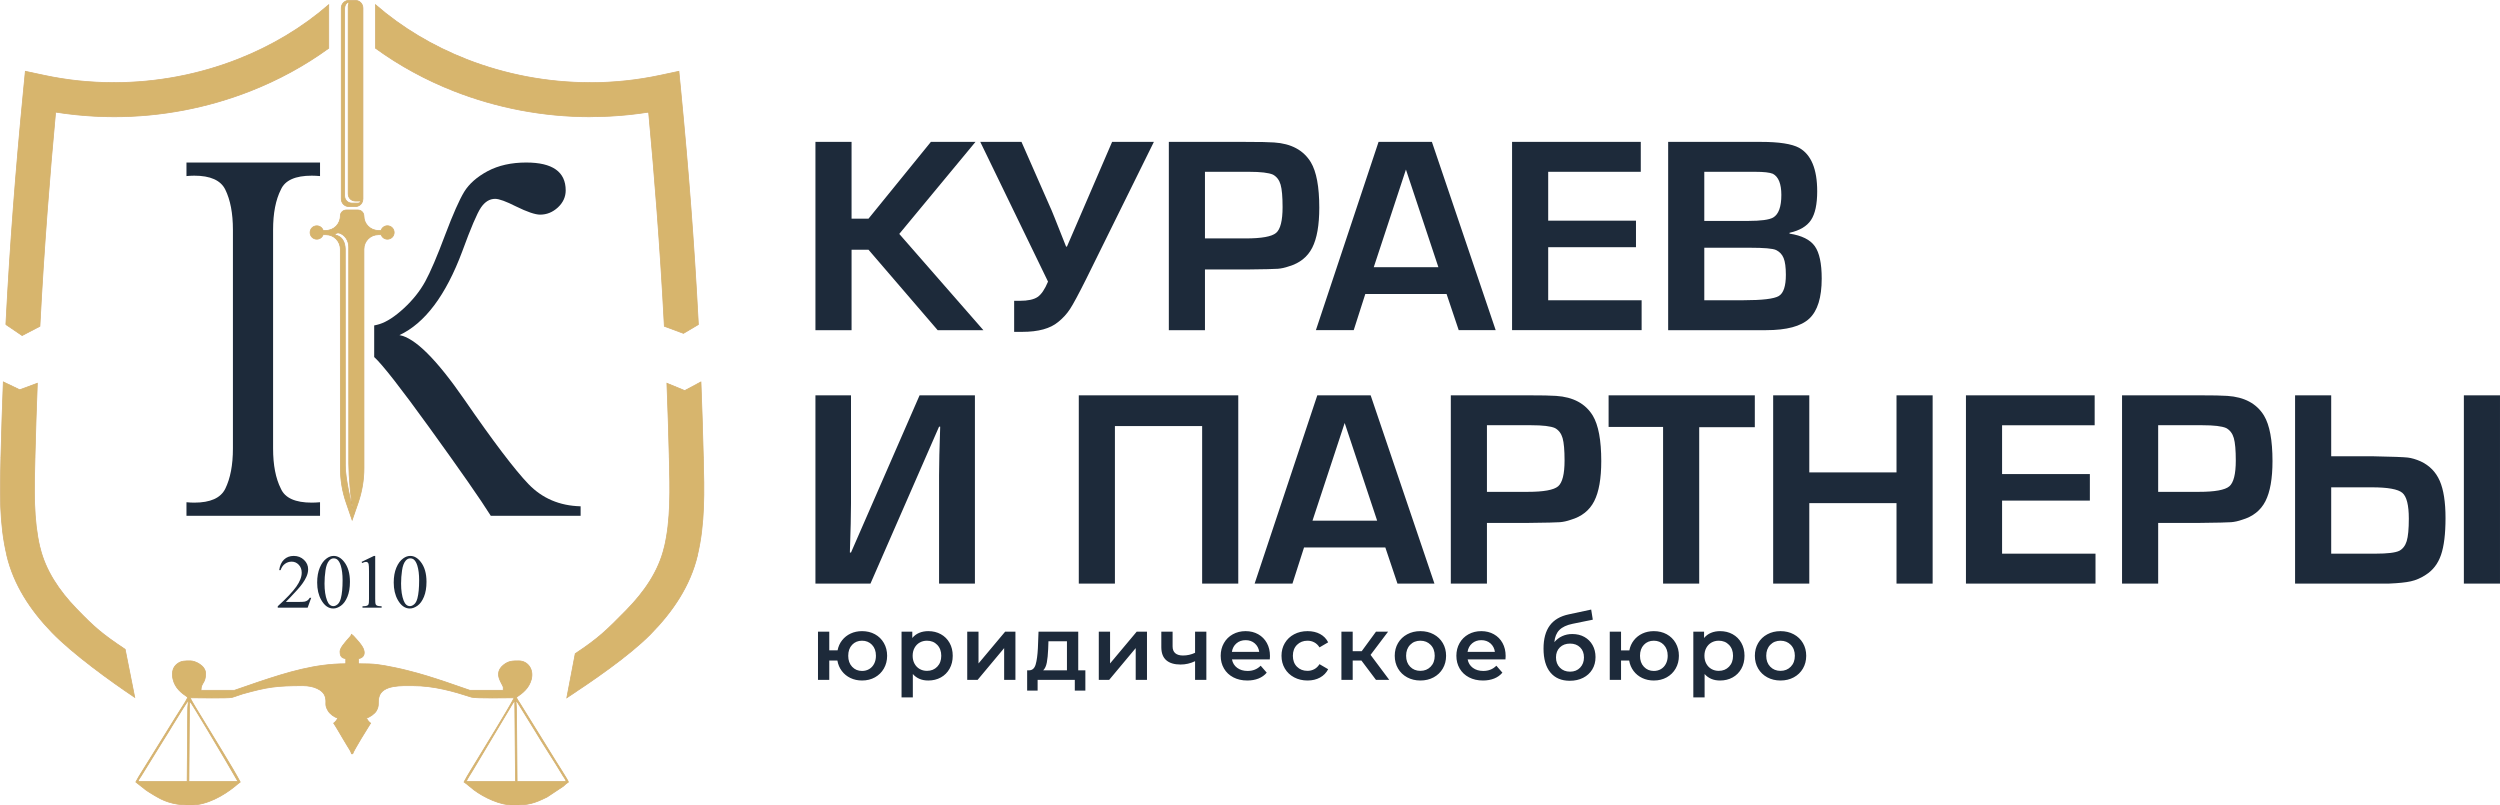
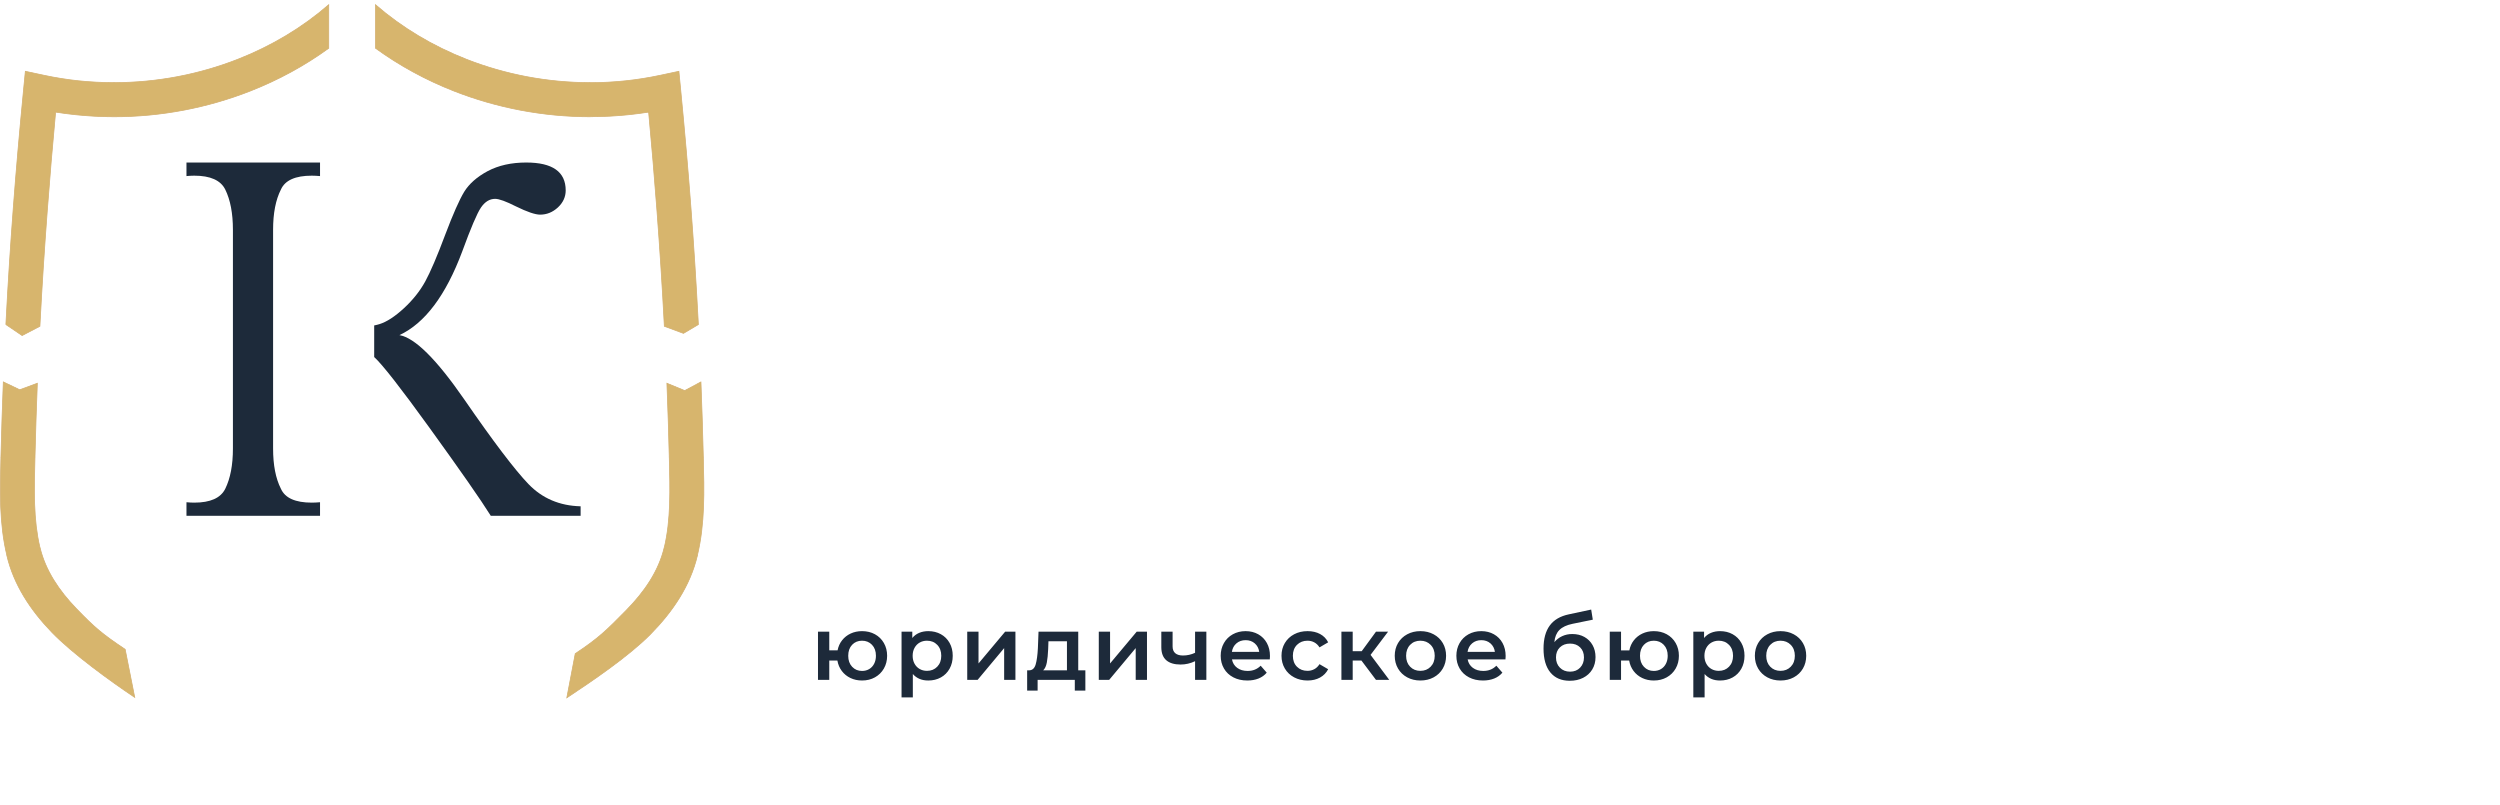
<svg xmlns="http://www.w3.org/2000/svg" xml:space="preserve" width="1189.09mm" height="383.104mm" style="shape-rendering:geometricPrecision; text-rendering:geometricPrecision; image-rendering:optimizeQuality; fill-rule:evenodd; clip-rule:evenodd" viewBox="0 0 141532.02 45599.28">
  <defs>
    <style type="text/css">       .str0 {stroke:#D2AE6D;stroke-width:41.99;stroke-miterlimit:22.926}    .fil2 {fill:#1D2A3A}    .fil1 {fill:#D7B56D}    .fil0 {fill:#1D2A3A;fill-rule:nonzero}    .fil3 {fill:#D7B56D;fill-rule:nonzero}     </style>
  </defs>
  <g id="Слой_x0020_1">
    <g id="_1510776622816">
      <path class="fil0" d="M48802.07 35730.42c272.49,0 516.07,58.74 730.66,176.28 214.62,117.54 383.24,282.73 505.86,495.66 122.63,212.89 183.95,453.88 183.95,723.01 0,269.11 -61.32,510.13 -183.95,723.02 -122.62,212.89 -291.24,378.95 -505.86,498.18 -214.59,119.23 -458.18,178.84 -730.66,178.84 -238.47,0 -456.49,-46.84 -654.07,-140.49 -197.56,-93.7 -361.06,-226.57 -490.51,-398.58 -129.44,-172.02 -212.93,-368.74 -250.37,-590.18l-459.88 0 0 1093.49 -638.73 0 0 -2728.59 638.73 0 0 1057.73 470.08 0c40.89,-214.63 126.02,-404.53 255.5,-569.76 129.44,-165.2 291.24,-292.95 485.41,-383.2 194.17,-90.27 408.76,-135.4 643.83,-135.4zm0 2253.36c149.85,0 284.42,-34.92 403.66,-104.73 119.23,-69.84 212.89,-170.31 281.03,-301.49 68.12,-131.14 102.17,-281.86 102.17,-452.19 0,-258.88 -74.07,-465.85 -222.27,-620.84 -148.16,-154.98 -336.38,-232.48 -564.6,-232.48 -228.27,0 -415.61,77.5 -562.08,232.48 -146.47,154.98 -219.71,361.96 -219.71,620.84 0,258.89 74.06,466.69 222.27,623.37 148.16,156.72 334.68,235.04 559.52,235.04zm3749.43 -2253.36c265.7,0 503.3,57.91 712.8,173.72 209.51,115.84 373.87,279.34 493.1,490.53 119.2,211.2 178.84,454.75 178.84,730.7 0,275.93 -59.63,520.34 -178.84,733.23 -119.23,212.91 -283.59,377.29 -493.1,493.09 -209.5,115.81 -447.1,173.72 -712.8,173.72 -367.91,0 -659.16,-122.63 -873.74,-367.88l0 1323.41 -638.74 0 0 -3719.88 608.08 0 0 357.7c105.59,-129.44 235.86,-226.52 390.88,-291.24 155,-64.73 326.18,-97.09 513.52,-97.09zm-71.55 2248.28c235.04,0 428.37,-78.37 579.98,-235.08 151.56,-156.69 227.35,-362.79 227.35,-618.26 0,-255.49 -75.8,-461.59 -227.35,-618.28 -151.6,-156.69 -344.94,-235.04 -579.98,-235.04 -153.28,0 -291.24,34.92 -413.86,104.73 -122.67,69.84 -219.75,169.49 -291.26,298.93 -71.53,129.44 -107.33,279.34 -107.33,449.66 0,170.33 35.79,320.19 107.33,449.67 71.51,129.44 168.59,229.05 291.26,298.9 122.62,69.84 260.58,104.77 413.86,104.77zm2277.83 -2217.64l638.74 0 0 1798.65 1507.35 -1798.65 582.5 0 0 2728.59 -638.7 0 0 -1798.61 -1502.27 1798.61 -587.62 0 0 -2728.59zm6687.52 2186.97l0 1149.67 -597.85 0 0 -608.04 -2105.2 0 0 608.04 -592.7 0 0 -1149.67 127.75 0c173.71,-6.81 292.08,-118.36 355.1,-334.68 63.02,-216.32 104.77,-522.07 125.18,-917.21l35.79 -935.08 2248.27 0 0 2186.97 403.66 0zm-2105.22 -1205.9c-13.6,313.39 -39.15,568.9 -76.63,766.45 -37.48,197.59 -105.6,344.06 -204.38,439.44l1343.82 0 0 -1645.32 -1047.49 0 -15.33 439.42zm2865.45 -981.07l638.73 0 0 1798.65 1507.37 -1798.65 582.5 0 0 2728.59 -638.7 0 0 -1798.61 -1502.27 1798.61 -587.62 0 0 -2728.59zm6089.66 0l0 2728.59 -638.7 0 0 -1057.7c-262.27,126.01 -536.5,189.04 -822.66,189.04 -350.84,0 -619.98,-80.88 -807.33,-242.68 -187.35,-161.8 -281.03,-409.65 -281.03,-743.47l0 -873.78 638.7 0 0 832.91c0,173.71 51.12,303.15 153.29,388.32 102.2,85.19 246.98,127.75 434.33,127.75 238.47,0 466.69,-51.12 684.7,-153.29l0 -1195.69 638.7 0zm3601.27 1379.65c0,44.27 -3.39,107.29 -10.21,189.04l-2140.98 0c37.48,200.99 135.44,360.23 293.82,477.77 158.41,117.5 355.14,176.27 590.18,176.27 299.77,0 546.74,-98.78 740.91,-296.37l342.33 393.46c-122.62,146.47 -277.62,257.19 -464.96,332.12 -187.38,74.96 -398.57,112.42 -633.61,112.42 -299.77,0 -563.78,-59.61 -792,-178.84 -228.22,-119.23 -404.53,-285.29 -528.84,-498.18 -124.36,-212.89 -186.53,-453.92 -186.53,-723.02 0,-265.7 60.47,-505 181.4,-717.93 120.93,-212.89 288.69,-378.94 503.31,-498.18 214.62,-119.23 456.48,-178.84 725.57,-178.84 265.71,0 503.31,58.74 712.81,176.28 209.5,117.54 373,282.73 490.54,495.66 117.5,212.89 176.27,459 176.27,738.35zm-1379.62 -899.32c-204.37,0 -377.25,60.47 -518.63,181.4 -141.36,120.92 -227.36,281.9 -258.02,482.85l1548.23 0c-27.27,-197.56 -110.72,-357.67 -250.37,-480.29 -139.69,-122.63 -313.39,-183.95 -521.2,-183.95zm3509.27 2284.02c-282.73,0 -536.5,-59.61 -761.32,-178.84 -224.83,-119.23 -400.27,-285.29 -526.28,-498.18 -126.06,-212.89 -189.08,-453.92 -189.08,-723.02 0,-269.13 63.02,-509.25 189.08,-720.49 126.01,-211.19 300.59,-376.38 523.73,-495.62 223.13,-119.23 477.76,-178.84 763.88,-178.84 269.13,0 505,54.48 707.72,163.51 202.69,108.99 355.11,265.7 457.31,470.08l-490.53 286.16c-78.35,-126.05 -176.28,-220.58 -293.82,-283.6 -117.54,-63.02 -246.11,-94.52 -385.76,-94.52 -238.47,0 -436.03,77.5 -592.75,232.48 -156.67,154.98 -235.04,361.96 -235.04,620.84 0,258.89 77.5,465.83 232.48,620.81 155.02,154.98 353.45,232.52 595.31,232.52 139.65,0 268.22,-31.53 385.76,-94.55 117.54,-63 215.46,-157.55 293.82,-283.57l490.53 286.13c-105.59,204.4 -259.75,361.96 -462.43,472.64 -202.68,110.72 -436.88,166.06 -702.6,166.06zm3049.4 -1129.25l-495.62 0 0 1093.49 -638.74 0 0 -2728.59 638.74 0 0 1103.69 510.95 0 807.33 -1103.69 684.7 0 -991.28 1313.19 1057.71 1415.41 -751.12 0 -822.66 -1093.49zm3335.53 1129.25c-275.93,0 -524.59,-59.61 -746.01,-178.84 -221.44,-119.23 -394.32,-285.29 -518.63,-498.18 -124.36,-212.89 -186.53,-453.92 -186.53,-723.02 0,-269.13 62.17,-509.25 186.53,-720.49 124.31,-211.19 297.2,-376.38 518.63,-495.62 221.41,-119.23 470.08,-178.84 746.01,-178.84 279.34,0 529.71,59.61 751.11,178.84 221.44,119.24 394.32,284.44 518.64,495.62 124.36,211.24 186.51,451.36 186.51,720.49 0,269.11 -62.16,510.13 -186.51,723.02 -124.32,212.89 -297.21,378.95 -518.64,498.18 -221.4,119.23 -471.77,178.84 -751.11,178.84zm0 -546.71c235.04,0 429.2,-78.37 582.49,-235.08 153.29,-156.69 229.96,-362.79 229.96,-618.26 0,-255.49 -76.66,-461.59 -229.96,-618.28 -153.29,-156.69 -347.45,-235.04 -582.49,-235.04 -235.05,0 -428.39,78.35 -579.94,235.04 -151.59,156.69 -227.39,362.79 -227.39,618.28 0,255.47 75.8,461.57 227.39,618.26 151.56,156.71 344.89,235.08 579.94,235.08zm4827.58 -837.99c0,44.27 -3.39,107.29 -10.2,189.04l-2140.98 0c37.48,200.99 135.43,360.23 293.8,477.77 158.41,117.5 355.14,176.27 590.18,176.27 299.77,0 546.74,-98.78 740.91,-296.37l342.33 393.46c-122.62,146.47 -277.6,257.19 -464.95,332.12 -187.38,74.96 -398.58,112.42 -633.62,112.42 -299.77,0 -563.77,-59.61 -792,-178.84 -228.22,-119.23 -404.52,-285.29 -528.84,-498.18 -124.36,-212.89 -186.51,-453.92 -186.51,-723.02 0,-265.7 60.47,-505 181.38,-717.93 120.93,-212.89 288.7,-378.94 503.31,-498.18 214.62,-119.23 456.48,-178.84 725.58,-178.84 265.7,0 503.3,58.74 712.8,176.28 209.5,117.54 373,282.73 490.54,495.66 117.5,212.89 176.27,459 176.27,738.35zm-1379.6 -899.32c-204.38,0 -377.26,60.47 -518.64,181.4 -141.36,120.92 -227.36,281.9 -258.02,482.85l1548.24 0c-27.28,-197.56 -110.72,-357.67 -250.37,-480.29 -139.69,-122.63 -313.41,-183.95 -521.2,-183.95zm5154.59 -347.46c258.92,0 487.14,55.35 684.7,166.06 197.59,110.72 351.74,264.83 462.43,462.43 110.73,197.56 166.06,424.12 166.06,679.58 0,262.32 -61.3,494.79 -183.92,697.48 -122.66,202.68 -294.67,360.22 -516.08,472.64 -221.44,112.42 -473.5,168.62 -756.23,168.62 -473.51,0 -839.69,-156.69 -1098.62,-470.08 -258.88,-313.41 -388.32,-764.75 -388.32,-1354.07 0,-548.44 117.54,-982.77 352.58,-1302.99 235.04,-320.18 594.44,-531.4 1078.15,-633.57l1267.2 -270.83 91.96 572.29 -1149.66 235.04c-330.43,68.14 -577.41,183.95 -740.9,347.45 -163.51,163.54 -258.89,393.46 -286.16,689.83 122.66,-146.47 270.82,-259.75 444.54,-339.81 173.74,-80.06 364.52,-120.06 572.29,-120.06zm-127.71 2130.73c235.04,0 424.95,-75.8 569.72,-227.35 144.78,-151.59 217.15,-344.94 217.15,-579.98 0,-235.04 -72.37,-424.08 -217.15,-567.16 -144.77,-143.08 -334.68,-214.62 -569.72,-214.62 -238.47,0 -430.94,71.53 -577.41,214.62 -146.47,143.08 -219.71,332.12 -219.71,567.16 0,238.47 74.06,432.63 222.27,582.5 148.16,149.9 339.77,224.83 574.85,224.83zm4740.71 -2294.23c272.49,0 516.08,58.74 730.66,176.28 214.62,117.54 383.24,282.73 505.87,495.66 122.62,212.89 183.95,453.88 183.95,723.01 0,269.11 -61.33,510.13 -183.95,723.02 -122.63,212.89 -291.26,378.95 -505.87,498.18 -214.58,119.23 -458.18,178.84 -730.66,178.84 -238.47,0 -456.48,-46.84 -654.07,-140.49 -197.56,-93.7 -361.05,-226.57 -490.51,-398.58 -129.44,-172.02 -212.93,-368.74 -250.37,-590.18l-459.87 0 0 1093.49 -638.74 0 0 -2728.59 638.74 0 0 1057.73 470.08 0c40.87,-214.63 126.01,-404.53 255.49,-569.76 129.45,-165.2 291.26,-292.95 485.42,-383.2 194.17,-90.27 408.75,-135.4 643.82,-135.4zm0 2253.36c149.87,0 284.42,-34.92 403.66,-104.73 119.23,-69.84 212.89,-170.31 281.03,-301.49 68.12,-131.14 102.17,-281.86 102.17,-452.19 0,-258.88 -74.06,-465.85 -222.27,-620.84 -148.16,-154.98 -336.38,-232.48 -564.6,-232.48 -228.26,0 -415.6,77.5 -562.08,232.48 -146.47,154.98 -219.71,361.96 -219.71,620.84 0,258.89 74.07,466.69 222.27,623.37 148.16,156.72 334.69,235.04 559.52,235.04zm3749.43 -2253.36c265.71,0 503.31,57.91 712.81,173.72 209.5,115.84 373.86,279.34 493.1,490.53 119.19,211.2 178.82,454.75 178.82,730.7 0,275.93 -59.63,520.34 -178.82,733.23 -119.24,212.91 -283.6,377.29 -493.1,493.09 -209.5,115.81 -447.1,173.72 -712.81,173.72 -367.91,0 -659.15,-122.63 -873.74,-367.88l0 1323.41 -638.74 0 0 -3719.88 608.08 0 0 357.7c105.6,-129.44 235.87,-226.52 390.89,-291.24 154.98,-64.73 326.17,-97.09 513.51,-97.09zm-71.53 2248.28c235.04,0 428.37,-78.37 579.96,-235.08 151.56,-156.69 227.36,-362.79 227.36,-618.26 0,-255.49 -75.81,-461.59 -227.36,-618.28 -151.59,-156.69 -344.92,-235.04 -579.96,-235.04 -153.29,0 -291.26,34.92 -413.88,104.73 -122.66,69.84 -219.75,169.49 -291.24,298.93 -71.55,129.44 -107.33,279.34 -107.33,449.66 0,170.33 35.78,320.19 107.33,449.67 71.5,129.44 168.59,229.05 291.24,298.9 122.62,69.84 260.58,104.77 413.88,104.77zm3493.93 546.71c-275.91,0 -524.58,-59.61 -745.99,-178.84 -221.44,-119.23 -394.32,-285.29 -518.63,-498.18 -124.36,-212.89 -186.53,-453.92 -186.53,-723.02 0,-269.13 62.17,-509.25 186.53,-720.49 124.31,-211.19 297.2,-376.38 518.63,-495.62 221.41,-119.23 470.08,-178.84 745.99,-178.84 279.35,0 529.72,59.61 751.12,178.84 221.44,119.24 394.32,284.44 518.64,495.62 124.36,211.24 186.51,451.36 186.51,720.49 0,269.11 -62.16,510.13 -186.51,723.02 -124.32,212.89 -297.21,378.95 -518.64,498.18 -221.4,119.23 -471.77,178.84 -751.12,178.84zm0 -546.71c235.04,0 429.21,-78.37 582.5,-235.08 153.29,-156.69 229.96,-362.79 229.96,-618.26 0,-255.49 -76.66,-461.59 -229.96,-618.28 -153.29,-156.69 -347.46,-235.04 -582.5,-235.04 -235.04,0 -428.37,78.35 -579.93,235.04 -151.59,156.69 -227.39,362.79 -227.39,618.28 0,255.47 75.8,461.57 227.39,618.26 151.56,156.71 344.89,235.08 579.93,235.08z" />
-       <path class="fil0" d="M48209.32 8033.08l0 4346.54 958.79 0 3531.57 -4346.54 2524.82 0 -4314.58 5209.45 4762.02 5449.15 -2588.75 0 -3915.08 -4554.27 -958.79 0 0 4554.27 -2045.43 0 0 -10658.6 2045.43 0zm9204.42 10754.48l0 -1757.78 191.76 0 127.85 0c458.08,0 793.66,-71.92 1006.73,-215.73 213.07,-143.82 410.15,-434.12 591.25,-870.9l-3835.18 -7910.06 2333.07 0 1629.95 3707.34c21.31,21.31 319.6,761.71 894.87,2221.21l47.94 0c213.07,-500.71 532.66,-1241.12 958.79,-2221.21l1597.99 -3707.34 2365.03 0 -3835.18 7766.24c-426.14,852.26 -729.75,1416.88 -910.86,1693.87 -181.11,276.98 -404.82,522.01 -671.15,735.08 -447.44,372.86 -1123.92,559.29 -2029.45,559.29l-271.66 0 -191.76 0zm8757 -95.88l0 -10658.6 4314.58 0c830.95,0 1379.59,10.65 1645.92,31.96 969.45,63.93 1661.92,436.79 2077.39,1118.59 319.6,532.66 479.4,1390.26 479.4,2572.77 0,990.76 -133.17,1747.14 -399.5,2269.15 -266.33,522.01 -708.44,873.57 -1326.33,1054.68 -213.07,74.57 -418.15,119.85 -615.23,135.82 -197.08,15.99 -780.36,29.3 -1749.8,39.96l-2381 0 0 3435.68 -2045.43 0zm2045.43 -5193.48l2301.1 0c905.52,0 1480.8,-103.86 1725.83,-311.61 245.03,-207.74 367.54,-695.12 367.54,-1462.16 0,-585.93 -37.28,-1009.4 -111.86,-1270.4 -74.57,-261.01 -218.39,-450.11 -431.46,-567.29 -245.03,-106.53 -692.46,-159.8 -1342.31,-159.8l-2508.84 0 0 3771.26zm13678.8 3148.04l-4602.21 0 -655.18 2045.43 -2141.31 0 3547.55 -10658.6 3020.2 0 3611.46 10658.6 -2093.37 0 -687.14 -2045.43zm-463.41 -1518.09l-1837.69 -5529.04 -1821.71 5529.04 3659.4 0zm6216.19 -5401.21l0 2764.53 4969.74 0 0 1502.12 -4969.74 0 0 3004.22 5289.35 0 0 1693.87 -7334.78 0 0 -10658.6 7286.84 0 0 1693.87 -5241.41 0zm6791.46 8964.74l0 -10658.6 5257.39 0c1022.72,0 1741.81,111.86 2157.28,335.58 681.82,383.51 1022.72,1203.81 1022.72,2460.91 0,735.08 -117.18,1278.4 -351.55,1629.95 -234.37,351.55 -639.2,591.26 -1214.48,719.09l0 47.94c692.47,106.53 1169.2,343.57 1430.2,711.11 261.01,367.54 391.51,977.44 391.51,1829.7 0,1075.98 -234.37,1832.35 -703.12,2269.14 -468.74,436.79 -1283.72,655.18 -2444.92,655.18l-5545.03 0zm2045.43 -6184.22l2476.88 0c724.43,0 1198.49,-63.93 1422.22,-191.76 308.94,-181.11 463.41,-607.23 463.41,-1278.4 0,-628.54 -159.79,-1028.04 -479.4,-1198.49 -181.1,-74.57 -511.36,-111.86 -990.75,-111.86l-2892.36 0 0 2780.51zm0 4490.35l2221.2 0c1065.33,0 1731.16,-79.9 1997.49,-239.71 266.33,-159.79 399.5,-559.29 399.5,-1198.49 0,-426.12 -42.61,-743.07 -127.83,-950.8 -85.23,-207.74 -229.05,-359.54 -431.47,-455.43 -181.1,-85.22 -671.15,-127.83 -1470.15,-127.83l-2588.74 0 0 2972.26zm-41292.1 16041.09l-2029.45 0 0 -6136.29c0,-617.89 21.31,-1534.06 63.92,-2748.54l-63.92 0 -3883.12 8884.83 -3116.08 0 0 -10658.6 2013.46 0 0 6120.31c0,617.9 -21.31,1544.73 -63.92,2780.51l63.92 0 3883.12 -8900.82 3132.07 0 0 10658.6zm12863.83 -8916.79l-4937.78 0 0 8916.79 -2045.43 0 0 -10658.6 9028.65 0 0 10658.6 -2045.43 0 0 -8916.79zm10370.97 6871.36l-4602.21 0 -655.18 2045.43 -2141.31 0 3547.55 -10658.6 3020.2 0 3611.46 10658.6 -2093.37 0 -687.14 -2045.43zm-463.41 -1518.09l-1837.69 -5529.04 -1821.71 5529.04 3659.4 0zm4170.76 3563.52l0 -10658.6 4314.58 0c830.95,0 1379.59,10.65 1645.92,31.96 969.45,63.93 1661.92,436.79 2077.39,1118.59 319.6,532.66 479.4,1390.26 479.4,2572.77 0,990.76 -133.17,1747.14 -399.5,2269.15 -266.33,522.01 -708.44,873.57 -1326.33,1054.68 -213.07,74.57 -418.15,119.85 -615.23,135.82 -197.08,15.99 -780.36,29.3 -1749.8,39.96l-2381 0 0 3435.68 -2045.43 0zm2045.43 -5193.48l2301.1 0c905.52,0 1480.8,-103.86 1725.83,-311.61 245.03,-207.74 367.54,-695.12 367.54,-1462.16 0,-585.93 -37.28,-1009.4 -111.86,-1270.4 -74.57,-261.01 -218.39,-450.11 -431.46,-567.29 -245.03,-106.53 -692.46,-159.8 -1342.31,-159.8l-2508.84 0 0 3771.26zm12016.89 -3659.4l0 8852.87 -2045.42 0 0 -8868.85 -3084.12 0 0 -1789.75 8277.59 0 0 1805.73 -3148.04 0zm13215.4 -1805.73l0 10658.6 -2045.43 0 0 -4554.27 -4937.78 0 0 4554.27 -2045.43 0 0 -10658.6 2045.43 0 0 4362.52 4937.78 0 0 -4362.52 2045.43 0zm3931.06 1693.87l0 2764.53 4969.74 0 0 1502.12 -4969.74 0 0 3004.22 5289.35 0 0 1693.87 -7334.78 0 0 -10658.6 7286.84 0 0 1693.87 -5241.41 0zm6791.46 8964.74l0 -10658.6 4314.58 0c830.95,0 1379.59,10.65 1645.92,31.96 969.45,63.93 1661.92,436.79 2077.39,1118.59 319.6,532.66 479.4,1390.26 479.4,2572.77 0,990.76 -133.17,1747.14 -399.5,2269.15 -266.33,522.01 -708.44,873.57 -1326.33,1054.68 -213.07,74.57 -418.15,119.85 -615.23,135.82 -197.08,15.99 -780.36,29.3 -1749.8,39.96l-2381 0 0 3435.68 -2045.43 0zm2045.43 -5193.48l2301.1 0c905.52,0 1480.8,-103.86 1725.83,-311.61 245.03,-207.74 367.54,-695.12 367.54,-1462.16 0,-585.93 -37.28,-1009.4 -111.86,-1270.4 -74.57,-261.01 -218.39,-450.11 -431.46,-567.29 -245.03,-106.53 -692.46,-159.8 -1342.31,-159.8l-2508.84 0 0 3771.26zm7750.26 -5465.13l2045.43 0 0 3451.66 2381 0c1075.98,21.31 1725.83,45.28 1949.55,71.9 223.72,26.64 468.75,98.55 735.08,215.73 500.71,234.37 860.25,601.91 1078.64,1102.62 218.4,500.69 327.59,1203.81 327.59,2109.34 0,894.88 -85.22,1590.01 -255.68,2085.38 -170.46,495.39 -458.09,870.91 -862.91,1126.59 -276.98,181.1 -559.3,303.61 -846.94,367.54 -287.64,63.92 -697.79,106.53 -1230.45,127.83l-1006.73 0 -4314.58 0 0 -10658.6zm2045.43 5209.45l0 3755.29 2508.84 0c671.16,0 1118.59,-53.26 1342.31,-159.8 202.42,-106.53 343.57,-290.3 423.47,-551.3 79.9,-261.01 119.85,-684.47 119.85,-1270.41 0,-767.03 -122.51,-1254.41 -367.54,-1462.16 -245.03,-207.74 -820.3,-311.61 -1725.83,-311.61l-2301.1 0zm9555.98 -5209.45l0 10658.6 -2045.43 0 0 -10658.6 2045.43 0z" />
      <g>
        <path class="fil1 str0" d="M7627.59 39481.44c-1401.11,-937.8 -3531.42,-2484.12 -4691.17,-3685.68 -1213.77,-1257.54 -2155.26,-2686.34 -2551.48,-4351.9l3.57 -0.82c-432.28,-1809.52 -386.43,-3632.7 -336.07,-5561.74l-3.14 0 3.76 -23.23 3.9 -149.19c16.72,-689.52 35.78,-1366.5 56.95,-2029.09 22.47,-706.73 47,-1392.76 73.12,-2058.36l927.92 444.68 998.52 -369.16c-27.83,707.88 -52.36,1390.21 -73.12,2043.28 -22.21,694.11 -41.25,1365.95 -56.95,2014.01l-3.29 126.51 3.15 0 -3.77 23.22c-47.42,1812.76 -92.17,3525.33 282.75,5094.2l3.77 0c307.48,1292.49 1070.05,2434.43 2060.41,3460.5 1044.22,1081.84 1455.11,1429.07 2759.6,2302.17l541.57 2720.61zm-7294.67 -21108.9l12.68 -248.97c111.02,-2122.43 247.66,-4255 408.7,-6385.52 159.33,-2106.53 351.55,-4318.18 575.56,-6622.62l104.92 -1078.9 1054.7 225.24c653.82,139.59 1309.7,244.03 1965.16,312.76 647.86,67.92 1317.09,102.1 2005.6,102.1 2429.64,0 4815.89,-462.62 7000.35,-1319.08 1906.02,-747.29 3657.92,-1792.61 5150.25,-3089.83l0 2461.85c-1354.79,985.21 -2854.17,1801.24 -4447.71,2426.01 -2409.63,944.78 -5035.53,1455.04 -7702.88,1455.04 -723.65,0 -1458.54,-39.21 -2202,-117.19 -373.26,-39.2 -743.32,-87.91 -1109.72,-146.09 -170.49,1821.18 -326.68,3668.41 -467.77,5534.2 -166.17,2198.01 -302.83,4315.79 -408.7,6340.29l-12.68 248.97 -1006.66 525.19 -919.78 -623.46zm20925.04 -18104.74c1492.26,1297.37 3244.02,2342.62 5149.77,3089.84 2184.31,856.39 4570.51,1319.01 7000.07,1319.01l0.96 0 0 3.77c664.78,-0.13 1334.49,-35.71 2006.41,-106.15 655.26,-68.74 1310.8,-173.1 1964.07,-312.49l1054.64 -225.11 104.98 1078.77c224.02,2301.97 416.1,4511.56 575.36,6617 161.17,2132.23 297.96,4267.13 409.17,6392.23l12.75 247.87 -843.44 500.04 -1083 -401.77 -12.75 -247.87c-106.08,-2027.1 -242.86,-4147.07 -409.17,-6347 -141.03,-1863.94 -297.06,-3709.45 -467.5,-5528.72 -366,58.18 -735.71,106.84 -1108.7,145.96 -719.53,75.45 -1454.77,113.49 -2202.81,113.69l0 3.77 -0.96 0c-2667.3,0 -5293.12,-510.32 -7702.61,-1454.98 -1593.34,-624.69 -3092.5,-1440.71 -4447.23,-2425.94l0 -2461.92zm18423.94 21353.62c26.1,664.51 50.5,1350.61 72.97,2056.03 21.1,662.52 40.23,1338.96 56.95,2028.82l3.9 149.81 3.76 22.69 -3.14 0.55c50.36,1929.73 96.21,3753.51 -335.58,5562.23l3.56 0.82c-408.56,1717.16 -1395.9,3182.34 -2663.38,4467.5 -1213.49,1230.35 -3295.15,2644.21 -4733.6,3595.49l478.66 -2500.49c1350.19,-892.91 1788.49,-1340.67 2880,-2447.31 1037.44,-1051.97 1839.69,-2226.12 2157.25,-3560.89l3.76 0c374.44,-1567.9 329.69,-3281.23 282.27,-5094.67l-3.77 -22.67 3.15 -0.55 -3.29 -127.12c-15.7,-647.31 -34.82,-1319.64 -56.95,-2013.75 -20.76,-652.65 -45.16,-1333.34 -72.97,-2040.95l1009.41 415.89 917.03 -491.41z" />
-         <path class="fil1 str0" d="M29143.01 39667.8l40.65 4571.54 -2783.63 0.15c29.54,-110.8 258.95,-459.38 332.69,-581.64l2052.92 -3433.1c61.82,-103.36 282.59,-502.16 357.37,-556.96zm-18417.19 0c108.23,79.37 1933.86,3185.86 2071.36,3414.65l671.64 1157.05 -2775.62 0c0,-1557.65 32.62,-3011.53 32.62,-4571.7zm-130.63 4571.7l-2775.61 0c30.2,-129.77 102.83,-197.43 161.72,-295.47l1236.07 -1996.68c121.35,-192.85 230.46,-364.67 351.74,-562.63 125.77,-205.41 228.45,-387.54 359.73,-587.25 120.49,-183.28 631.94,-1056.62 731.64,-1129.66 0,192.76 -34.02,294.89 -32.85,522.29l-32.45 4049.41zm18613.19 -4571.7c75.83,55.69 145.18,180.26 194.39,262.76l872.72 1413.11c489.24,827.37 1105.26,1743.6 1600.12,2579.61 69.2,116.98 143.09,184.89 173.68,316.22l-2775.66 0 -32.55 -4016.62c0.46,-225.67 -32.71,-381.95 -32.71,-555.08zm-9959.74 -2775.62c0,185.29 49.56,368.75 326.59,391.86l0 293.93c-1724.31,0 -3286.68,480.48 -4918.51,1024.61l-1383.83 477.44 -1893.99 0c0,-446.01 261.23,-383.64 261.23,-946.97 0,-452.56 -597.15,-718.38 -849.01,-718.38 -291.92,0 -542.77,-21.4 -786.95,192.69 -32.51,28.49 -13,10.3 -50.41,47.59 -197.08,196.29 -228.98,500.5 -161.14,790.39 118.34,505.55 469.72,781.82 835.2,1026.54 -22.98,98.73 -274.91,493.17 -345.92,601.04 -136.53,207.74 -248.3,394.09 -378.74,600.85l-1473.66 2379.6c-240.29,403.77 -531.2,823.02 -740.59,1218.76l564.79 447.5c87.9,69.36 196.39,124.66 297.14,192.73 117.7,79.5 204.22,121.26 327.44,194.96 580,346.85 1186.6,470.96 1912.84,470.96 917.24,0 1854.75,-531.74 2519.06,-1072.93 100.97,-82.27 180.23,-160.26 289.27,-233.22 -433.33,-818.85 -1607.04,-2693.12 -2124.35,-3557.6 -235.73,-393.74 -500.35,-801.26 -716.61,-1210 297.95,0 2162.88,32.71 2364.36,-19.4 208,-53.68 416.3,-147.18 614.04,-202.33 1414.04,-394.32 1918.2,-463.97 3421.91,-463.97 543.27,0 1139.42,204.88 1255.13,638.78 98.59,369.91 -66.3,402.93 161.8,785.28 100.11,167.93 338.39,357.03 542.34,404.54 -27.46,102.79 -148.29,240.09 -228.59,293.93 179.57,268.17 344.03,569.69 516.31,855.21 91.07,150.81 165.11,274.38 257.06,428.58 77.52,129.98 205.69,304.38 238.93,446.93l65.3 0c38.03,-163.3 919.39,-1592.06 1012.34,-1730.72 -80.29,-53.85 -201.17,-191.14 -228.62,-293.93 190.99,-44.47 464.75,-252.12 549.59,-397.37 199.18,-341.02 61.71,-439.1 154.9,-792.05 186.28,-705.76 1316.95,-639.19 1907.82,-639.19 1212.86,0 2311.48,321.43 3333.47,650.42 228.9,73.71 2086.2,35.29 2413.81,35.29 -433.24,818.85 -1606.99,2693.11 -2124.4,3557.59 -235.65,393.75 -500.27,801.27 -716.52,1210.02 193.58,129.62 364.98,300.33 564.03,448.27 581.23,432.24 1481.88,857.88 2211.59,857.88 858.34,0 1180.74,-87.35 1926.84,-456.95l922.21 -612.47c124.85,-112.35 141.82,-140.36 285.79,-236.73 -29.9,-112 -646.87,-1059.21 -728.87,-1197.83l-2036.26 -3286.41c-69.34,-116.4 -143.28,-185.09 -173.79,-316.03 359.07,-240.4 700.98,-514.66 833.57,-995.1 160.17,-580.46 -196.55,-1062.1 -702.98,-1062.1 -343.03,0 -567.73,-2.7 -854.41,223.2 -646.21,509.37 -27.27,1100.67 -27.27,1278.88l0 163.27 -1893.97 0 -1359.16 -469.46c-751.97,-250.69 -1372.57,-450.2 -2134.87,-640.73 -250.58,-62.75 -468.45,-116.63 -742.86,-171.52 -915.7,-182.93 -1111.86,-220.34 -2065.42,-220.34l0 -293.93c149.26,-12.46 326.48,-117.86 326.48,-326.56 0,-239.74 -175.72,-449.67 -289.07,-592.56 -31.43,-39.66 -52.65,-64.07 -90.6,-105.34 -4.55,-4.94 -11.22,-11.91 -15.81,-16.85 -110.19,-118.1 -205.22,-251.43 -322.86,-330.18 -26.8,100.16 -134.76,180.03 -256.63,331.07 -106.03,131.25 -396.52,437.63 -396.52,648.56z" />
        <path class="fil2" d="M15460.13 16818.17l0 3048.45 0 5525.4c0,936.08 146.12,1694 442.91,2278.47 232.89,525.03 817.35,785.32 1748.8,785.32 146.12,0 296.79,-9.11 465.76,-22.85l0 767.11 -7561.3 0 0 -767.11c150.67,13.75 292.24,22.85 438.36,22.85 913.15,0 1497.63,-260.29 1757.9,-785.32 287.61,-584.48 433.73,-1342.4 433.73,-2278.47l0 -5525.4 0 -3048.45 0 -3809.13c0,-936.07 -146.12,-1694 -433.73,-2278.47 -260.27,-525.03 -844.75,-785.32 -1757.9,-785.32 -146.12,0 -287.69,9.11 -438.36,22.85l0 -767.11 7561.3 0 0 767.11c-168.97,-13.75 -319.64,-22.85 -465.76,-22.85 -931.45,0 -1515.91,260.29 -1748.8,785.32 -296.79,584.48 -442.91,1342.4 -442.91,2278.47l0 3809.13z" />
-         <path class="fil3 str0" d="M22314.44 13160.97c0,211.66 -171.59,380.33 -380.43,380.33 -165.65,0 -305.92,-105.73 -357.17,-254.47l-157.49 0c-451.41,0 -817.45,366.04 -817.45,820.37l2.93 12387.01c0,666.1 -111.57,1326.69 -325.86,1955.52l-77.33 223.15 -131.42 379.92 -17.32 51.66c-194.45,-625.92 -308.53,-2189.62 -308.53,-2847.38l-2.93 -12278.37c0,-374.49 -225.76,-688.96 -537.62,-786.13 -99.78,-28.71 -205.82,14.29 -254.47,108.65l-2.92 2.93c0,0 574.78,13.99 600.56,800.42l2.93 12275.45c0,660.15 308.51,2101.33 502.97,2724.43l0 2.93 -117.11 334.4 -340.15 -992.06c-217.29,-628.84 -325.95,-1289.42 -325.95,-1955.52l-2.92 -12387.01c0,-454.33 -365.93,-820.37 -817.35,-820.37l-157.6 0c-51.24,148.73 -191.52,254.47 -357.16,254.47 -208.84,0 -380.33,-168.67 -380.33,-377.42 0,-211.35 171.49,-380.01 380.33,-380.01 168.56,0 311.45,111.16 360.09,262.92l154.67 0c225.66,0 431.48,-91.75 580.21,-240.06 145.81,-148.73 237.14,-354.55 237.14,-580.73 0,-185.57 151.76,-337.22 340.25,-337.22l657.55 0c91.33,0 177.12,37.16 237.14,100.2 60.01,60.01 100.2,142.78 100.2,237.03 0,454.75 366.04,820.79 817.45,820.79l154.58 0c48.63,-154.27 191.52,-265.84 360.09,-265.84 208.84,0 380.43,171.59 380.43,380.03z" />
-         <path class="fil3 str0" d="M20357.77 11481.19l-2.93 0c-34.23,11.38 -74.41,17.33 -114.18,17.33l-328.77 0c-220.22,0 -400.27,-180.15 -400.27,-403.19l0 -10628.56c0,-125.87 57.1,-237.03 145.82,-311.44 37.15,-11.38 74.41,-17.33 114.18,-17.33 -37.27,63.05 -60.01,134.23 -60.01,211.68l0 10628.55c0,223.15 180.04,403.19 403.19,403.19l328.77 0c-22.86,37.16 -51.56,71.39 -85.79,99.78zm-246.01 -11460.19l-357.05 0c-43.1,0 -85.79,5.43 -123.05,16.81 -180.05,54.59 -311.45,220.23 -311.45,417.39l0 10806.19c0,240.05 194.35,434.4 434.5,434.4l357.05 0c106.05,0 200.4,-37.16 274.71,-97.17l2.61 -2.92c37.16,-28.71 68.89,-65.96 94.67,-105.73 39.77,-65.86 62.51,-145.81 62.51,-228.58l0 -10806.19c0,-239.85 -194.33,-434.19 -434.5,-434.19z" />
        <path class="fil0" d="M21184.1 20213.06c468.08,427.92 1504.34,1754.51 3112.49,3979.79 1773.39,2453.93 2935.78,4123.02 3487.17,5007.22l5086.71 0 0 -536.48c-1192.2,-29.8 -2175.76,-452.05 -2950.68,-1256.78 -774.93,-804.73 -1991.97,-2409.24 -3646.14,-4808.52 -1564.75,-2260.2 -2781.79,-3472.27 -3661.03,-3626.26 1440.57,-670.61 2627.8,-2250.27 3556.72,-4738.98 486.8,-1331.29 839.5,-2160.87 1063.04,-2488.71 223.54,-322.89 486.8,-486.82 799.76,-486.82 223.54,0 615.98,144.06 1177.3,427.21 635.84,312.95 1092.85,466.94 1366.06,466.94 377.53,0 710.36,-134.12 1008.41,-407.33 293.08,-273.21 442.1,-596.1 442.1,-963.69 0,-1053.1 -745.11,-1579.66 -2235.36,-1579.66 -844.48,0 -1569.72,163.92 -2180.73,486.82 -610.99,327.84 -1053.1,720.28 -1331.28,1172.32 -273.21,452.05 -630.87,1256.78 -1068.02,2414.2 -461.97,1236.9 -844.48,2126.09 -1137.55,2662.58 -298.05,541.45 -700.42,1048.13 -1207.09,1515.08 -506.68,466.94 -963.7,764.99 -1371.03,894.15 -88.38,29.1 -191.99,55.14 -310.82,78.22l0 1788.71z" />
-         <path class="fil0" d="M17617.81 33843.97l-200.82 557.65 -1693.18 0 0 -79.46c498.42,-454.36 848.76,-824.92 1051.74,-1112.41 202.97,-287.49 304.82,-550.42 304.82,-788.8 0,-182.04 -55.62,-331.56 -167.58,-448.58 -111.24,-117.01 -244.16,-175.53 -399.46,-175.53 -141.58,0 -267.99,40.44 -379.95,122.07 -112.68,81.63 -195.04,201.53 -249.2,359.01l-78.02 0c35.4,-259.32 126.42,-458.69 272.33,-598.1 145.91,-138.69 328.67,-208.03 548.26,-208.03 232.6,0 427.64,75.13 583.65,224.65 156.03,149.53 234.04,325.79 234.04,529.49 0,145.19 -33.95,291.1 -101.85,436.29 -104.02,228.27 -273.77,470.26 -507.81,725.96 -351.78,382.85 -568.48,612.55 -651.55,688.4l741.84 0c150.97,0 257.16,-5.77 317.83,-16.62 60.68,-11.56 115.57,-34.67 164.7,-69.34 49.12,-33.95 91.75,-83.07 127.86,-146.63l82.35 0zm338.06 -862.48c0,-327.23 49.11,-608.22 148.08,-844.43 98.96,-236.21 229.71,-412.46 393.68,-528.03 126.41,-91.75 257.88,-137.25 392.95,-137.25 220.32,0 417.52,111.97 592.33,335.89 218.86,278.1 327.94,654.45 327.94,1129.76 0,332.27 -47.67,615.43 -143.75,848.03 -96.07,232.59 -218.15,400.9 -366.94,506.36 -148.81,104.74 -292.55,157.47 -430.53,157.47 -273.76,0 -501.3,-161.08 -683.34,-483.97 -153.85,-272.32 -230.42,-600.27 -230.42,-983.83zm416.07 52c0,394.4 48.4,716.57 145.2,966.5 80.18,210.21 200.08,314.94 359.01,314.94 75.84,0 154.58,-33.95 236.21,-102.56 81.62,-68.63 143.02,-182.75 185.64,-343.84 64.29,-241.99 96.79,-584.38 96.79,-1025.01 0,-327.23 -33.96,-600.27 -101.14,-818.42 -50.56,-162.52 -116.29,-277.38 -196.48,-344.56 -57.06,-46.96 -127.13,-70.07 -208.76,-70.07 -95.35,0 -180.59,43.35 -254.99,129.3 -101.12,117.03 -170.47,300.5 -206.59,551.87 -36.84,250.66 -54.89,497.71 -54.89,741.85zm2097.7 -1223.66l701.4 -338.06 70.07 0 0 2422.76c0,161.08 6.5,262.21 20.22,301.94 13.74,39 41.18,70.06 83.79,91.01 42.62,20.95 129.31,33.23 260.05,36.12l0 78.01 -1083.52 0 0 -78.01c135.8,-2.89 223.2,-14.45 262.21,-35.4 39.72,-20.22 67.18,-47.67 83.07,-82.35 15.16,-34.67 23.11,-138.69 23.11,-311.32l0 -1551.61c0,-208.76 -7.22,-343.12 -20.95,-402.34 -10.12,-45.52 -28.17,-78.74 -54.18,-99.68 -26.72,-20.95 -57.79,-31.78 -94.63,-31.78 -52.73,0 -125.69,21.66 -218.88,65.73l-31.78 -65.01zm1820.32 1171.65c0,-327.23 49.11,-608.22 148.08,-844.43 98.96,-236.21 229.71,-412.46 393.68,-528.03 126.41,-91.75 257.88,-137.25 392.95,-137.25 220.32,0 417.52,111.97 592.33,335.89 218.86,278.1 327.94,654.45 327.94,1129.76 0,332.27 -47.67,615.43 -143.75,848.03 -96.07,232.59 -218.15,400.9 -366.94,506.36 -148.81,104.74 -292.55,157.47 -430.53,157.47 -273.76,0 -501.3,-161.08 -683.34,-483.97 -153.85,-272.32 -230.42,-600.27 -230.42,-983.83zm416.07 52c0,394.4 48.4,716.57 145.2,966.5 80.18,210.21 200.08,314.94 359.01,314.94 75.84,0 154.58,-33.95 236.21,-102.56 81.62,-68.63 143.02,-182.75 185.64,-343.84 64.29,-241.99 96.79,-584.38 96.79,-1025.01 0,-327.23 -33.96,-600.27 -101.14,-818.42 -50.56,-162.52 -116.29,-277.38 -196.48,-344.56 -57.06,-46.96 -127.13,-70.07 -208.76,-70.07 -95.35,0 -180.59,43.35 -254.99,129.3 -101.12,117.03 -170.47,300.5 -206.59,551.87 -36.84,250.66 -54.89,497.71 -54.89,741.85z" />
      </g>
    </g>
  </g>
</svg>